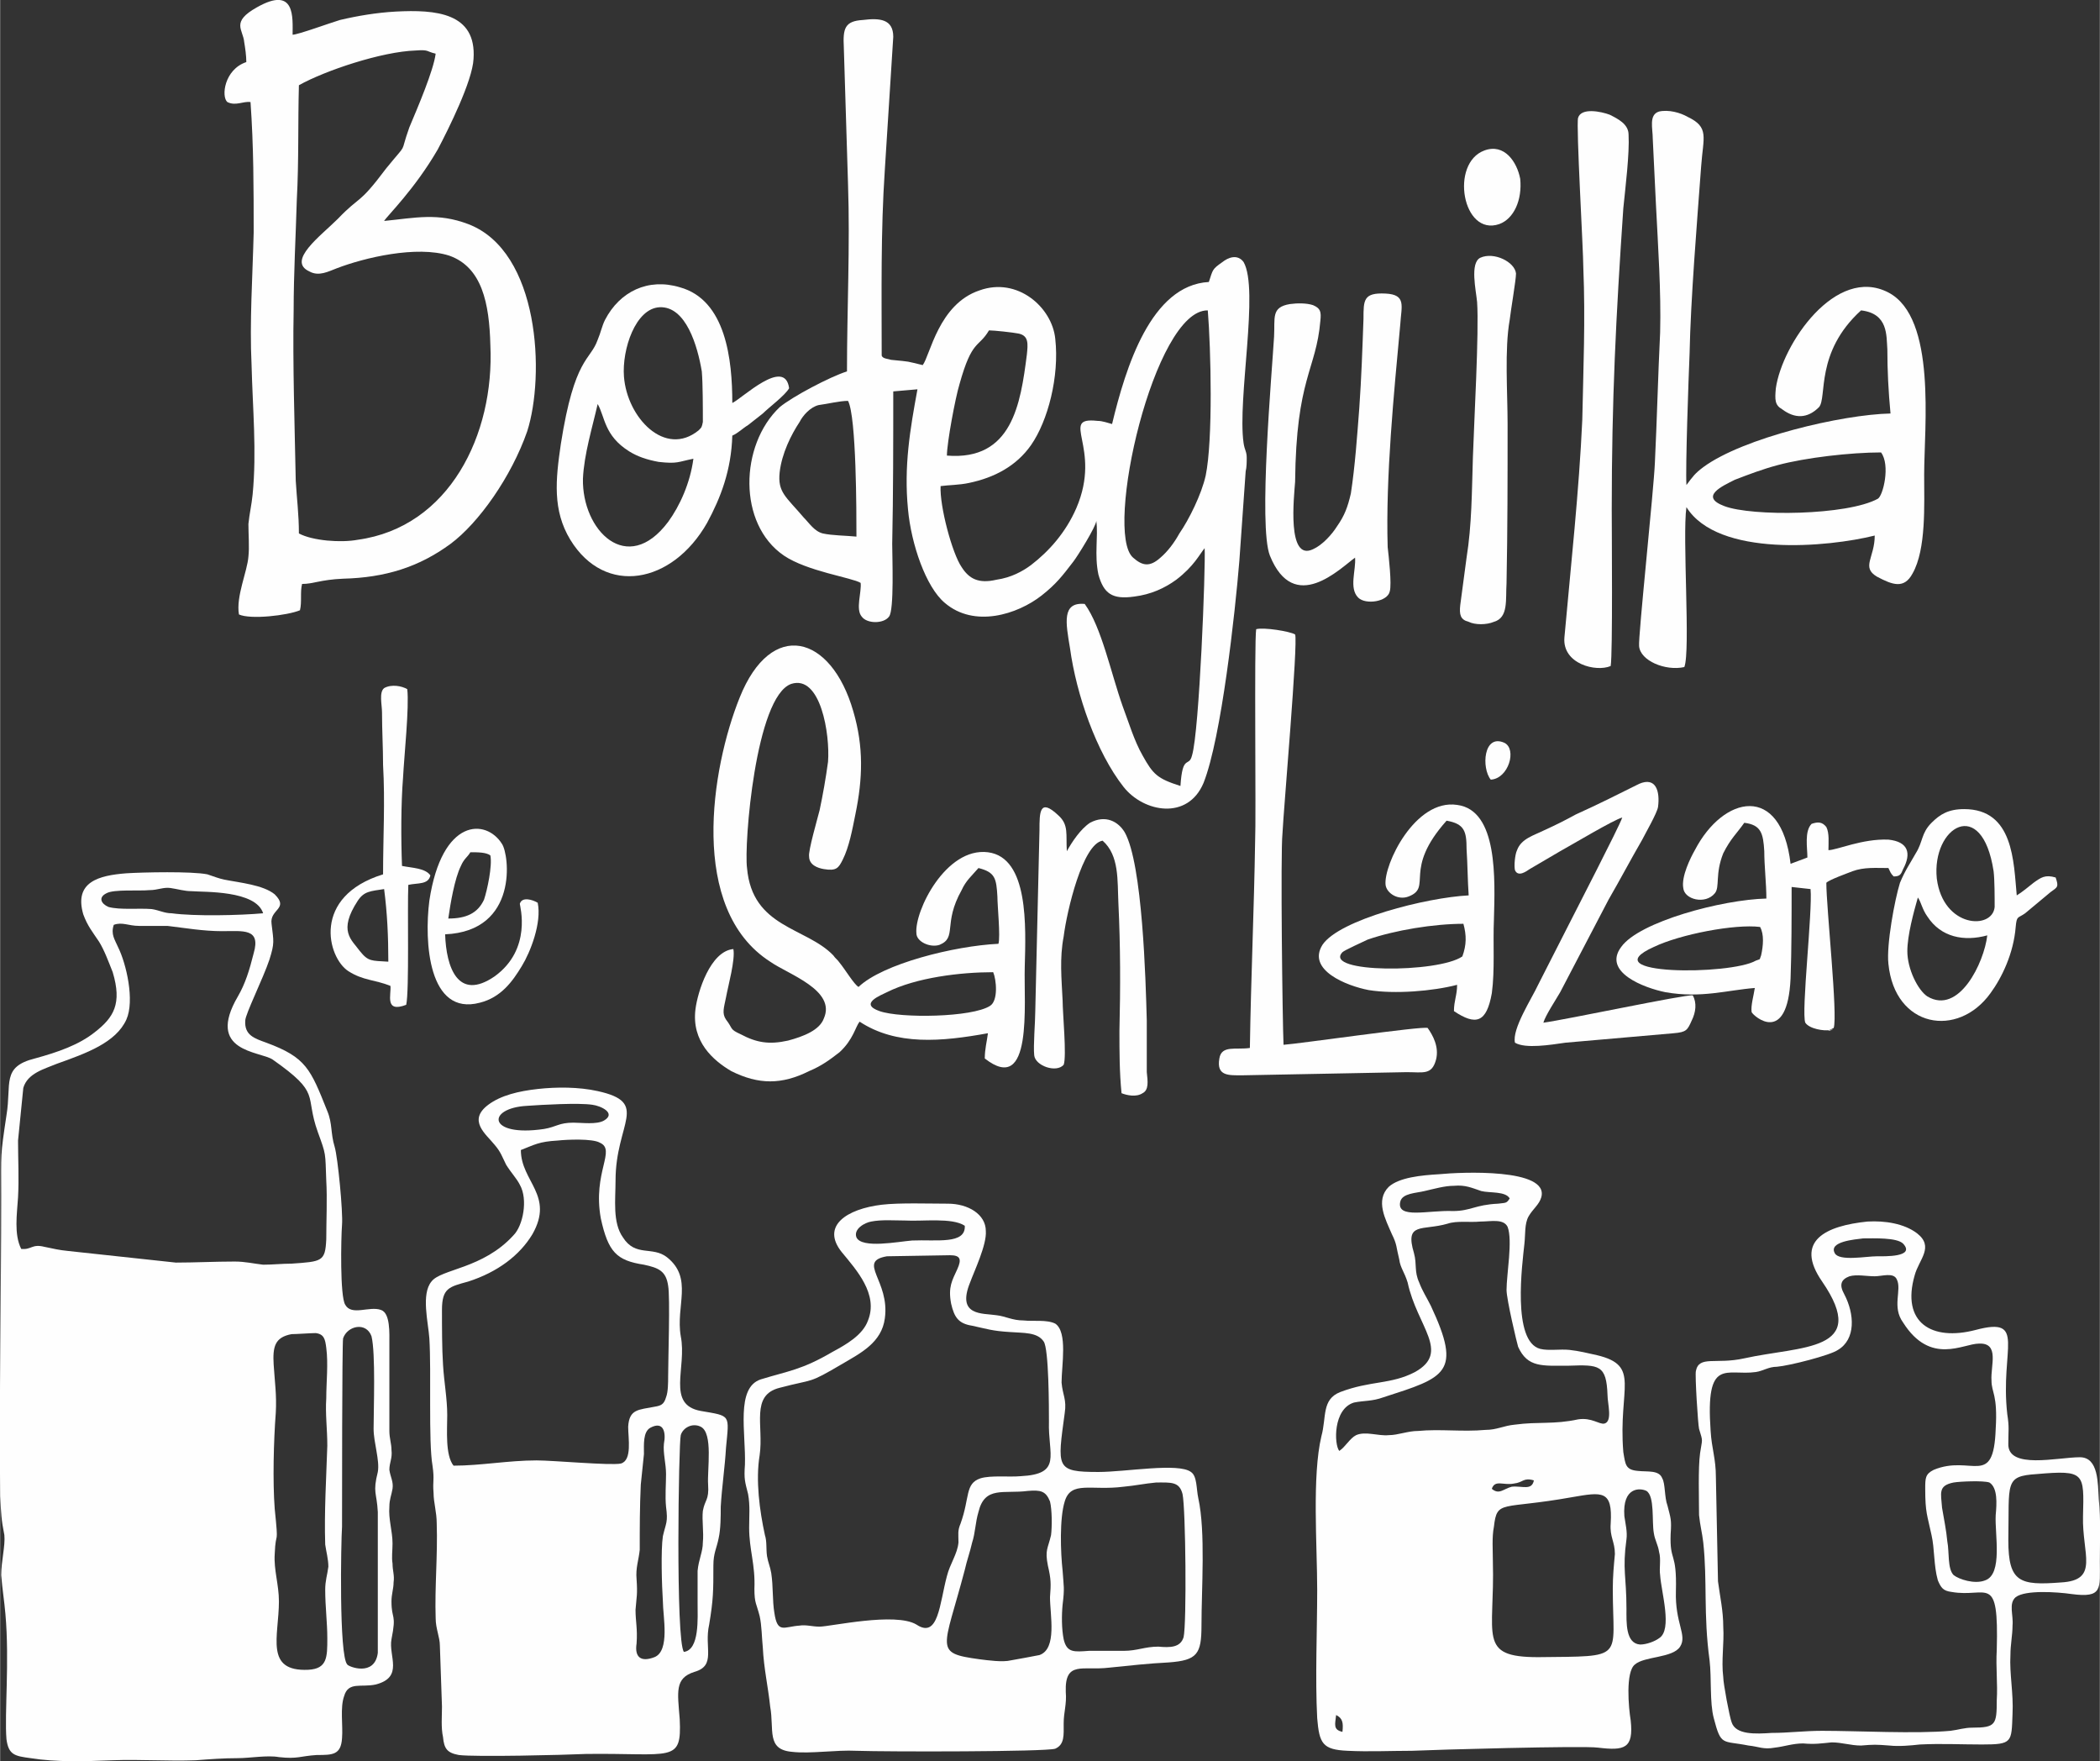
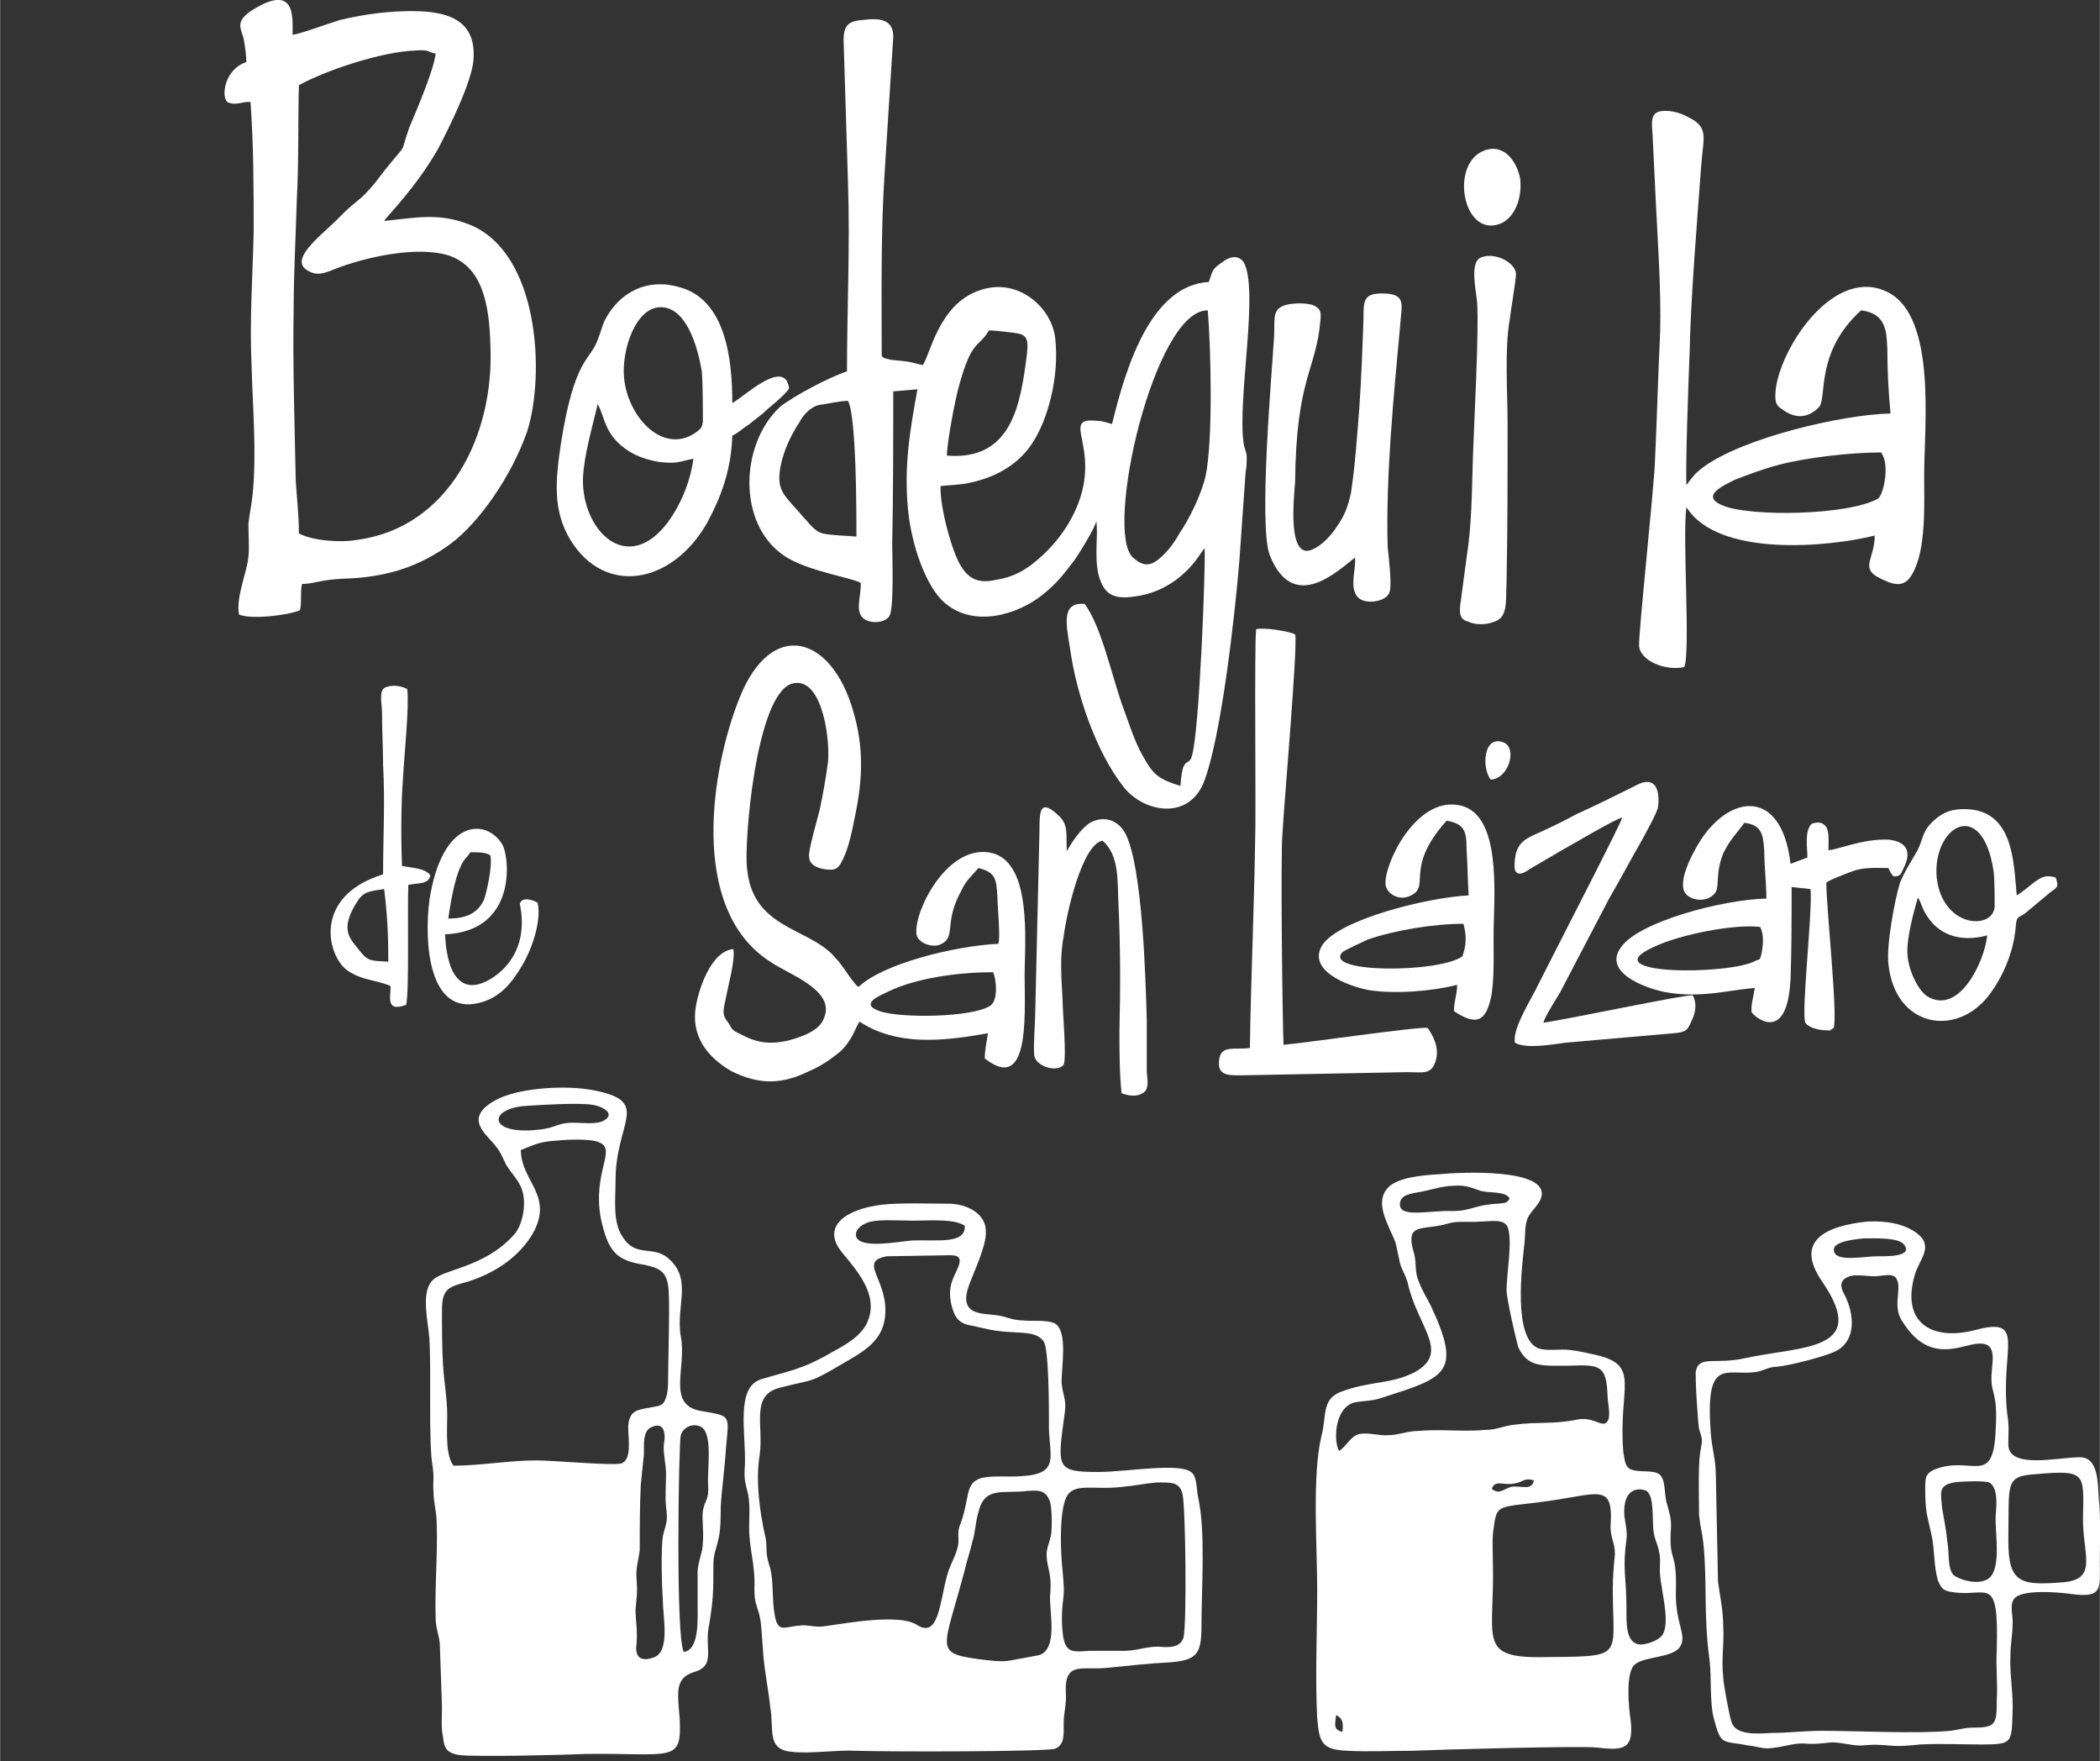
<svg xmlns="http://www.w3.org/2000/svg" xml:space="preserve" width="58.056mm" height="48.683mm" version="1.1" style="shape-rendering:geometricPrecision; text-rendering:geometricPrecision; image-rendering:optimizeQuality; fill-rule:evenodd; clip-rule:evenodd" viewBox="0 0 1996 1674">
  <rect x="0" y="0" width="1996" height="1674" fill="#333333" stroke="none" />
  <defs>
    <style type="text/css">
   
    .fil0 {fill:#FEFEFE}
   
  </style>
  </defs>
  <g id="Capa_x0020_1">
-     <path class="fil0" d="M359 1399c-5,20 -1,19 0,38l0 134c-3,23 -28,13 -29,11 -8,-8 -6,-117 -5,-131 0,-20 0,-174 1,-179 4,-12 22,-16 27,-2 4,16 2,69 2,88 0,13 6,30 4,41zm-99 -102c-1,-17 1,-26 17,-29 5,0 18,-1 23,-1 8,1 9,6 10,14 2,15 0,33 0,48 -1,15 1,29 1,45 -1,31 -3,63 -2,94 1,7 3,14 3,21 -1,8 -3,13 -3,22 0,16 2,31 2,46 0,18 0,29 -18,30 -42,2 -28,-32 -28,-65 0,-16 -5,-30 -4,-45 1,-25 4,-4 0,-43 -2,-26 -1,-65 1,-91 1,-17 -1,-30 -2,-46zm-152 -418c8,-3 14,1 24,1 10,0 18,0 27,0 17,2 34,5 52,5 20,0 37,-3 30,21 -4,16 -8,29 -15,41 -31,53 21,52 33,60 47,33 30,33 43,69 8,22 7,19 8,46 1,17 0,39 0,56 -1,21 -4,21 -33,23 -9,0 -18,1 -27,1 -9,-1 -17,-3 -27,-3 -19,0 -38,1 -56,1l-102 -11c-10,-1 -13,-2 -23,-4 -12,-3 -12,3 -22,2 -7,-14 -4,-33 -3,-49 1,-18 0,-36 0,-54l5 -50c4,-14 20,-18 32,-23 28,-10 56,-20 66,-42 8,-18 0,-53 -8,-69 -3,-7 -7,-12 -4,-21zm142 -11c-22,2 -65,3 -87,0 -7,0 -12,-3 -19,-4 -12,-1 -30,1 -41,-2 -7,-3 -10,-9 -2,-13 7,-4 31,-2 41,-3 8,0 13,-3 20,-2 7,1 13,3 20,3 12,1 61,-1 68,21zm-130 -38c-26,2 -50,8 -41,39 4,11 9,17 15,26 5,8 9,19 13,29 9,30 1,43 -17,57 -15,12 -35,19 -57,25 -32,8 -22,24 -27,54 -6,40 -5,35 -5,77 0,95 -2,191 -1,285 1,17 1,22 4,37 1,10 -3,25 -3,38 1,13 3,25 4,37 4,45 -1,95 1,119 2,15 8,16 23,18 25,4 52,3 78,2 26,-1 52,1 79,0 13,-1 26,-2 40,-2 11,0 28,-3 39,-1 18,2 20,-1 36,-2 15,0 23,0 24,-16 1,-12 -2,-29 2,-40 4,-14 16,-8 30,-11 27,-7 12,-27 15,-43 5,-25 0,-18 0,-36 0,-7 2,-12 2,-18 1,-7 -1,-11 -1,-18 -1,-6 0,-12 0,-19 0,-12 -4,-23 -3,-35 0,-7 2,-11 3,-17 1,-7 -2,-11 -3,-18 0,-7 3,-11 2,-19 0,-6 -2,-11 -2,-18l0 -82c0,-11 1,-30 -8,-33 -11,-4 -28,6 -34,-5 -5,-8 -4,-63 -3,-76 1,-12 -4,-64 -7,-74 -4,-13 -2,-22 -7,-34 -16,-40 -20,-51 -58,-65 -11,-4 -21,-7 -20,-21 0,-6 17,-40 23,-58 5,-16 4,-17 2,-34 -2,-14 17,-14 3,-28 -11,-9 -33,-11 -48,-14 -5,-1 -10,-3 -16,-5 -15,-3 -61,-2 -77,-1z" />
    <path class="fil0" d="M1270 1630c6,3 7,7 6,16 -9,-2 -7,-7 -6,-16zm261 -182c-1,13 4,17 4,29 -1,11 -2,21 -2,33 0,68 13,64 -71,65 -58,0 -41,-20 -43,-91 0,-11 -1,-23 1,-33 3,-26 7,-16 74,-28 29,-5 39,-7 37,25zm13 -7c-2,-28 15,-27 21,-24 8,5 5,29 7,40 1,7 4,11 5,18 2,7 0,15 1,22 1,16 12,52 -1,60 -4,3 -12,6 -18,6 -14,-1 -13,-21 -13,-34 0,-31 -4,-37 0,-66 1,-7 -1,-15 -2,-22zm-126 -26c3,-9 11,-3 21,-5 9,-1 9,-6 19,-3 -2,10 -11,5 -21,6 -8,2 -12,8 -19,2zm-145 -36c-5,-6 -6,-40 14,-46 10,-2 17,-1 28,-5 59,-19 75,-23 45,-87 -4,-8 -8,-14 -11,-22 -5,-11 -2,-17 -5,-28 -9,-30 8,-21 32,-28 9,-3 21,-1 31,-2 10,0 22,-3 26,5 5,13 -1,45 -1,60 0,9 10,51 11,54 9,20 23,18 48,18 29,-1 36,-1 37,28 0,8 5,25 -3,27 -5,1 -12,-6 -25,-4 -23,5 -38,2 -60,5 -11,1 -17,5 -28,5 -22,2 -43,-1 -64,1 -10,0 -19,4 -28,4 -10,1 -22,-4 -31,0 -6,3 -10,11 -16,15zm162 -240c-3,5 -4,4 -11,5 -22,1 -26,7 -43,7 -23,-1 -54,8 -50,-9 2,-8 15,-8 23,-10 9,-2 19,-5 28,-5 11,-1 17,2 26,5 8,2 23,0 27,7zm-67 -23c-17,1 -38,3 -48,12 -13,13 -3,31 3,45 5,10 4,12 7,24 1,8 5,12 8,22 9,42 41,66 7,85 -23,12 -42,8 -71,19 -18,7 -13,24 -18,42 -9,38 -4,104 -4,146 0,38 -2,84 0,122 2,24 5,30 29,31 20,1 41,0 61,0 21,-1 163,-5 177,-3 25,3 34,1 31,-26 -2,-12 -5,-46 4,-53 9,-8 36,-6 43,-17 7,-11 -5,-22 -4,-53 1,-38 -6,-27 -5,-54 1,-14 0,-15 -3,-27 -3,-8 -2,-21 -5,-26 -3,-8 -14,-6 -23,-7 -12,-1 -12,-6 -14,-18 -5,-61 17,-82 -25,-92 -9,-2 -17,-4 -26,-5 -9,-1 -20,1 -28,-1 -27,-7 -17,-81 -15,-100 1,-9 0,-19 4,-26 4,-7 10,-11 12,-18 8,-28 -77,-24 -97,-22z" />
    <path class="fil0" d="M814 510c-10,-1 -23,-1 -32,-3 -8,-2 -13,-10 -18,-15 -17,-20 -25,-24 -23,-43 2,-18 11,-36 19,-48 3,-6 10,-14 18,-16 8,-1 20,-4 28,-4 8,15 8,106 8,129zm334 -215c3,37 5,123 -2,157 -4,18 -16,42 -25,55 -5,9 -11,17 -18,23 -10,9 -17,8 -26,0 -28,-24 20,-236 71,-235zm-248 138c0,-12 8,-55 12,-68 12,-43 18,-34 28,-51 5,0 23,2 28,3 10,2 9,10 8,20 -6,47 -14,101 -76,96zm-95 -80c-16,5 -52,24 -64,34 -38,36 -40,111 4,141 22,15 65,21 73,26 1,9 -5,25 1,32 5,7 21,7 26,0 5,-6 3,-57 3,-69 1,-48 1,-97 1,-145l23 -2c-7,38 -13,73 -9,114 3,33 17,74 35,89 28,24 69,11 92,-7 14,-11 20,-19 30,-32 4,-5 22,-34 22,-39 2,15 -2,32 2,51 5,18 13,24 34,21 16,-2 29,-8 40,-16 17,-13 22,-24 27,-30 1,18 -5,174 -12,197 -3,12 -9,-2 -11,29 -22,-7 -26,-11 -36,-29 -8,-14 -13,-31 -19,-47 -11,-31 -20,-75 -36,-97 -22,-2 -18,18 -14,42 6,44 25,99 51,132 19,24 61,32 76,-4 17,-43 30,-162 34,-211l6 -85c1,-4 1,-9 1,-13 0,-6 -2,-7 -3,-14 -6,-42 15,-146 0,-172 -6,-8 -15,-4 -20,0 -10,7 -9,7 -13,19 -55,3 -79,81 -92,135 -4,-1 -9,-3 -14,-3 -37,-4 5,25 -20,83 -10,23 -26,41 -43,54 -8,6 -19,12 -33,14 -17,4 -26,-1 -33,-12 -9,-13 -21,-58 -20,-77 7,-1 18,-1 27,-3 24,-5 45,-16 59,-36 16,-23 27,-65 23,-101 -3,-30 -36,-59 -72,-46 -39,13 -47,62 -54,71 -17,-4 -10,-3 -30,-5 -3,-1 -8,-1 -9,-4 0,-59 -1,-118 3,-177l8 -126c0,-17 -13,-18 -29,-16 -17,1 -19,8 -18,26l4 130c2,59 -1,119 -1,178z" />
    <path class="fil0" d="M650 1570c-8,-10 -5,-199 -3,-206 2,-7 11,-12 19,-8 12,6 6,41 7,55 1,15 -3,14 -5,25 -1,9 1,20 0,30 0,9 -4,16 -5,27 0,10 0,20 0,30 0,15 2,45 -13,47zm-32 -213c13,-7 15,5 13,15 -1,9 2,19 2,29 0,10 -1,21 0,31 2,15 0,15 -3,28 -2,13 -1,47 0,62 0,14 7,47 -8,53 -13,5 -19,0 -17,-13 1,-14 -1,-21 -1,-32 1,-13 2,-14 1,-29 -1,-11 2,-18 3,-28 0,-21 0,-41 1,-62 1,-9 2,-19 3,-29 0,-9 -1,-21 6,-25zm15 -29c-2,7 -5,8 -11,9 -15,3 -24,2 -25,19 0,11 4,32 -7,35 -10,2 -64,-3 -80,-3 -27,0 -53,5 -79,5 -8,-10 -6,-34 -6,-48 0,-16 -3,-31 -4,-48 -1,-15 -1,-36 -1,-52 0,-21 7,-22 25,-27 28,-9 49,-25 61,-45 21,-37 -11,-50 -11,-80 13,-5 17,-8 35,-9 9,-1 33,-2 40,2 16,7 -7,28 1,72 7,32 15,40 41,44 14,3 21,6 23,20 2,11 0,70 0,86 0,6 0,15 -2,20zm-132 -277c14,-1 49,-3 62,-1 8,1 23,8 11,15 -7,4 -21,2 -29,2 -14,0 -16,4 -28,6 -54,8 -55,-20 -16,-22zm10 -16c-18,2 -35,6 -47,15 -20,15 -2,28 6,38 6,7 7,11 11,19 5,8 10,13 13,19 8,14 3,39 -6,48 -29,32 -69,32 -78,44 -10,12 -3,39 -2,54 2,32 -1,98 3,121 2,14 0,14 1,26 0,9 3,18 3,29 1,30 -2,61 -1,90 0,10 4,18 4,26l2 58c0,9 -1,20 1,29 1,11 4,15 15,17 16,2 99,0 121,-1 82,-1 91,9 89,-33 -2,-26 -5,-39 14,-45 21,-6 9,-23 14,-45 4,-24 4,-32 4,-56 0,-12 3,-16 5,-26 2,-9 2,-21 2,-30 1,-18 4,-38 5,-56 3,-32 5,-30 -24,-35 -33,-6 -13,-41 -19,-71 -5,-29 12,-55 -13,-75 -14,-11 -30,0 -42,-19 -10,-14 -7,-36 -7,-54 0,-55 33,-74 -17,-85 -18,-4 -39,-4 -57,-2z" />
    <path class="fil0" d="M284 507c0,-18 -2,-33 -3,-50 -1,-51 -3,-113 -2,-162 0,-35 2,-70 3,-105 2,-37 1,-73 2,-109 25,-14 79,-32 111,-33 13,-1 10,1 19,3 -2,16 -17,51 -25,70 -10,28 0,12 -22,39 -27,36 -24,25 -46,48 -16,16 -49,40 -27,50 9,5 18,0 26,-3 26,-10 76,-22 107,-12 31,11 38,45 39,85 4,85 -39,173 -126,185 -16,3 -43,1 -56,-6zm-50 -448c-21,7 -24,33 -18,38 8,4 15,-1 22,0 3,42 3,83 3,124 -1,41 -4,85 -2,126 1,41 5,82 1,123 -1,10 -3,18 -4,28 0,10 1,22 0,31 -1,14 -12,38 -9,55 11,5 46,1 58,-4 2,-8 0,-17 2,-25 11,0 17,-4 39,-5 40,-1 72,-11 102,-33 27,-20 58,-64 73,-107 17,-53 12,-171 -56,-197 -29,-11 -50,-6 -80,-3 3,-5 29,-30 51,-68 10,-19 33,-65 34,-86 3,-44 -36,-47 -74,-45 -18,1 -36,4 -53,8 -10,3 -40,14 -45,14 0,-16 3,-47 -34,-26 -25,14 -13,21 -12,33 1,6 2,13 2,19z" />
    <path class="fil0" d="M1010 1493c-2,-18 -3,-50 2,-66 6,-20 25,-10 56,-14 11,-1 20,-3 31,-4 14,0 22,-1 25,11 3,14 4,123 1,136 -3,10 -13,10 -24,9 -13,0 -20,4 -33,4 -12,0 -22,0 -33,0 -14,1 -21,2 -24,-11 -2,-10 -2,-23 -1,-33 2,-16 1,-17 0,-32zm-11 -34c-3,13 -6,14 -3,29 3,13 3,17 2,30 0,17 7,49 -10,55 -5,1 -21,4 -27,5 -8,2 -22,0 -30,-1 -44,-6 -34,-9 -14,-85 2,-9 5,-17 7,-26 3,-9 3,-19 6,-29 6,-25 24,-17 47,-20 12,-1 17,0 21,10 2,8 2,24 1,32zm-89 -253c-5,11 -9,17 -6,33 3,13 7,19 20,21 14,3 19,5 36,6 13,1 26,0 32,9 5,7 5,64 5,76 -1,32 13,50 -27,52 -11,1 -28,-1 -38,2 -15,5 -10,18 -19,43 -3,7 -2,10 -2,18 -1,11 -8,20 -11,32 -7,26 -8,60 -29,46 -20,-12 -82,2 -92,2 -7,0 -13,-2 -19,-1 -15,1 -21,8 -24,-12 -2,-12 -1,-25 -3,-38 -1,-6 -3,-10 -4,-16 -1,-7 0,-14 -2,-20 -5,-23 -9,-52 -5,-76 4,-28 -9,-57 19,-64 34,-9 26,-3 60,-23 17,-10 37,-20 40,-43 5,-36 -27,-54 2,-59l60 -1c10,0 11,4 7,13zm7 -41c1,18 -27,13 -50,14 -13,1 -48,8 -53,-3 -3,-8 8,-14 14,-15 10,-2 22,-1 32,-1 17,1 45,-3 57,5zm-79 -20c-33,4 -58,20 -38,45 14,17 35,40 25,65 -5,14 -21,23 -34,30 -29,17 -42,18 -68,26 -24,8 -14,51 -15,81 -1,14 0,16 3,28 2,11 1,21 1,32 0,21 6,35 5,58 0,14 2,14 5,26 2,9 2,20 3,30 1,20 5,37 7,56 4,22 -4,41 21,43 17,2 42,-2 61,-1 30,1 180,1 189,-2 9,-4 8,-13 8,-24 0,-11 3,-18 2,-30 -1,-30 16,-20 41,-23 20,-2 37,-4 57,-5 27,-2 31,-8 31,-35 0,-35 4,-89 -3,-121 -2,-9 -1,-21 -7,-25 -12,-9 -62,0 -88,0 -41,0 -39,-4 -32,-56 2,-13 -2,-17 -3,-29 0,-16 6,-48 -6,-56 -8,-4 -21,-2 -30,-3 -11,0 -17,-4 -26,-5 -13,-2 -38,1 -25,-31 4,-11 16,-36 15,-49 0,-16 -17,-26 -36,-26 -18,0 -46,-1 -63,1z" />
    <path class="fil0" d="M1788 430c9,12 2,41 -3,44 -29,16 -120,17 -146,7 -24,-9 -2,-19 10,-25 13,-5 26,-10 41,-14 26,-7 69,-12 98,-12zm-187 204c6,-15 -2,-124 2,-152 30,48 135,38 179,27 0,21 -13,30 2,39 15,8 26,12 34,-3 13,-23 11,-65 11,-94 0,-45 12,-149 -34,-173 -50,-26 -101,49 -107,91 -1,11 -1,16 6,20 12,9 24,9 35,-2 8,-9 -4,-52 40,-92 26,3 24,24 25,37 0,20 1,40 3,61 -46,1 -140,23 -178,51 -8,6 -10,9 -16,17 -1,-17 2,-101 3,-125 1,-51 7,-124 11,-178 2,-28 8,-37 -13,-47 -7,-4 -18,-7 -27,-5 -10,3 -6,16 -6,26 1,21 2,41 3,62 2,40 5,83 4,122 -2,41 -3,83 -5,124 -1,25 -16,166 -15,174 1,14 25,24 43,20z" />
    <path class="fil0" d="M944 924c3,7 5,27 -3,32 -17,11 -85,12 -105,5 -20,-7 1,-15 7,-18 28,-14 70,-19 101,-19zm-247 -22c-22,2 -34,41 -36,57 -4,31 17,49 34,59 26,13 48,13 74,0 12,-5 20,-11 29,-18 13,-12 15,-24 19,-29 35,23 78,19 122,11 -1,8 -3,15 -3,24 46,36 37,-52 38,-87 1,-38 4,-104 -35,-109 -40,-5 -70,56 -68,77 0,8 13,14 22,11 17,-7 3,-20 21,-52 4,-9 10,-14 16,-21 16,4 17,10 18,27 0,9 3,38 1,45 -42,2 -110,19 -133,41 -4,-2 -13,-17 -18,-23 -2,-3 -4,-4 -6,-7 -26,-27 -77,-26 -82,-83 -3,-22 8,-163 42,-175 28,-9 37,48 35,74 -2,15 -5,32 -8,46 -2,8 -11,39 -10,44 0,8 8,11 14,12 12,2 14,-1 18,-9 6,-12 9,-28 12,-43 7,-34 8,-64 -2,-98 -21,-73 -78,-88 -108,-13 -27,67 -49,201 29,251 17,12 63,27 51,54 -4,11 -19,17 -34,21 -18,4 -30,2 -45,-6 -11,-5 -7,-5 -14,-14 -4,-6 -2,-11 0,-21 2,-11 9,-36 7,-46z" />
    <path class="fil0" d="M1857 1409c6,-1 28,-2 34,0 8,5 7,20 6,31 -1,18 7,56 -10,62 -10,4 -25,-1 -30,-5 -6,-6 -4,-22 -6,-32 -1,-11 -3,-20 -5,-32 -1,-14 -4,-21 11,-24zm79 -8c46,-4 45,-1 44,40 -1,36 16,61 -21,63 -39,3 -50,0 -50,-40 1,-55 -4,-61 27,-63zm-310 -41c-5,-71 15,-52 43,-56 7,-1 12,-5 20,-5 12,-1 51,-11 58,-16 17,-10 16,-34 6,-53 -5,-9 -3,-14 5,-17 7,-2 16,0 24,0 7,0 18,-4 21,3 5,10 -5,26 6,41 26,41 57,20 72,20 20,-1 11,21 12,35 0,12 6,13 4,46 -2,57 -23,24 -59,39 -8,4 -8,8 -8,18 0,23 2,25 6,44 3,13 2,29 6,43 3,7 5,10 13,11 34,6 45,-19 43,55 -1,17 1,32 0,48 0,23 -1,26 -23,26 -8,0 -13,2 -21,3 -33,3 -88,0 -122,0 -17,0 -32,2 -48,2 -15,1 -34,2 -38,-10 -2,-5 -8,-37 -8,-43 -2,-16 1,-32 0,-48 0,-15 -3,-28 -5,-43l-2 -99c0,-18 -4,-27 -5,-44zm145 -183c10,0 32,-1 38,5 12,13 -18,12 -25,12 -10,0 -36,5 -40,-3 -6,-11 19,-13 27,-14zm4 -16c-39,4 -70,18 -43,57 46,67 -20,61 -74,73 -27,6 -43,-3 -46,12 -1,4 2,51 3,55 4,13 3,9 1,23 -2,14 -1,44 -1,59 1,10 3,17 4,26 4,37 0,68 6,112 2,17 0,40 4,55 7,27 8,21 33,26 10,1 14,4 25,2 9,-1 17,-4 27,-4 11,1 17,0 27,-1 10,0 18,3 28,3 12,-1 14,-1 27,0 9,1 20,0 29,-1 21,-1 38,0 59,0 29,0 28,-2 29,-29 1,-20 -3,-38 -2,-56 0,-10 2,-19 2,-28 1,-10 -4,-21 3,-27 9,-7 39,-5 53,-3 30,4 27,-5 27,-31 0,-20 1,-39 -1,-59 -1,-15 0,-40 -18,-40 -21,0 -69,12 -68,-13 0,-13 1,-15 -1,-28 -7,-62 19,-93 -30,-80 -42,11 -71,-7 -58,-52 4,-15 19,-27 2,-40 -12,-9 -30,-12 -47,-11z" />
    <path class="fil0" d="M568 384c7,12 6,30 30,45 8,5 17,8 28,10 18,2 18,0 33,-3 -3,23 -13,45 -24,60 -39,52 -82,8 -81,-41 1,-23 9,-49 14,-71zm25 -26c-2,-26 11,-65 34,-66 25,-1 36,37 40,61 1,12 1,35 1,48 -1,5 -1,5 -4,8 -32,26 -68,-12 -71,-51zm103 56c5,-2 10,-7 15,-10 5,-4 9,-7 14,-11 6,-6 21,-17 25,-24 -4,-30 -45,10 -54,14 0,-41 -6,-98 -50,-110 -30,-9 -57,4 -71,31 -3,6 -4,12 -7,19 -7,20 -22,16 -35,99 -5,34 -8,63 9,91 33,54 97,42 130,-16 13,-24 23,-50 24,-83z" />
    <path class="fil0" d="M1673 881c4,7 3,18 1,27 -2,5 0,3 -5,5 -24,14 -157,14 -97,-13 25,-12 77,-22 101,-19zm-15 -99c16,2 18,10 19,27 0,14 2,31 2,45 -42,1 -121,22 -138,46 -18,24 22,39 42,43 34,6 59,-2 85,-4 -1,7 -4,17 -3,23 2,4 34,32 37,-32 1,-27 1,-59 1,-87l18 2c2,21 -9,117 -5,127 4,6 18,8 23,7 10,-2 -8,3 2,-1l2 -1c4,-12 -7,-114 -7,-138 3,-3 20,-9 25,-11 11,-4 22,-3 34,-3 2,4 2,5 5,8 6,0 7,-2 9,-7 8,-15 5,-26 -14,-28 -25,-1 -49,10 -57,10 0,-7 1,-16 -2,-22 -4,-5 -8,-5 -14,-3 -7,7 -4,23 -4,32l-16 6c-9,-77 -64,-65 -91,-13 -4,7 -13,25 -11,36 1,11 21,16 30,5 5,-6 0,-18 8,-38 7,-14 13,-19 20,-29z" />
    <path class="fil0" d="M1288 530c1,12 -6,29 3,38 7,7 28,4 30,-6 2,-7 -1,-33 -2,-42 -2,-67 6,-147 12,-212 1,-17 6,-28 -14,-29 -21,-1 -21,6 -21,24 -1,28 -2,57 -4,85 -2,26 -4,55 -8,81 -3,13 -6,21 -13,31 -5,8 -14,18 -23,22 -25,12 -18,-50 -17,-64 1,-99 20,-106 24,-153 1,-9 0,-12 -7,-15 -6,-2 -15,-2 -22,-1 -18,3 -14,13 -15,31 -2,34 -15,180 -4,208 23,57 67,12 81,2z" />
-     <path class="fil0" d="M1531 633c2,-12 1,-127 1,-149 0,-104 4,-183 11,-286 2,-20 6,-52 5,-70 0,-10 -10,-15 -18,-19 -8,-3 -27,-7 -30,3 -2,7 5,126 5,143 2,49 0,95 -1,144 -3,67 -11,140 -17,207 -2,25 30,33 44,27z" />
+     <path class="fil0" d="M1531 633z" />
    <path class="fil0" d="M1188 996c-13,2 -27,-3 -29,10 -3,17 9,16 22,16l156 -3c16,0 24,3 28,-12 3,-12 -3,-23 -8,-30 -5,-2 -122,15 -137,16 -1,-22 -3,-182 -1,-201 1,-22 15,-182 12,-189 -5,-3 -30,-7 -37,-5 -2,12 0,180 -1,201 -1,66 -4,131 -5,197z" />
    <path class="fil0" d="M1390 909c-23,16 -133,16 -114,-4 2,-2 20,-10 24,-12 26,-9 63,-15 91,-15 3,11 3,20 -1,31zm-15 -129c17,3 19,10 19,27 1,15 1,30 2,44 -40,2 -123,23 -139,47 -15,24 23,39 44,43 25,4 61,1 84,-5 0,10 -3,15 -3,25 21,14 31,11 36,-17 3,-22 1,-48 2,-70 1,-38 4,-104 -35,-109 -40,-6 -70,57 -68,76 1,8 12,15 22,11 23,-9 -6,-25 36,-72z" />
    <path class="fil0" d="M1011 1012c3,-8 -1,-49 -1,-61 -1,-21 -3,-40 1,-61 3,-24 18,-88 37,-91 16,14 14,38 15,59 2,42 2,80 1,122 0,19 0,39 2,59 5,2 14,4 20,0 6,-3 5,-11 4,-20 0,-16 0,-32 0,-49 -1,-38 -4,-149 -21,-179 -6,-10 -18,-17 -33,-9 -9,6 -17,18 -22,27 -1,-16 2,-25 -8,-34 -18,-17 -18,-3 -18,14l-4 172c0,10 -2,33 -1,42 1,10 21,17 28,9z" />
    <path class="fil0" d="M1542 777c-3,9 -45,90 -53,106 -9,18 -18,35 -27,53 -6,13 -25,42 -22,55 10,6 34,2 48,0l103 -9c12,-1 13,-3 17,-12 4,-8 5,-17 1,-24 -7,-1 -120,23 -142,26 2,-7 12,-22 16,-29l46 -88c11,-19 21,-38 32,-57 3,-6 14,-25 15,-31 2,-15 -2,-29 -18,-22 -20,10 -40,20 -60,29 -11,6 -19,10 -30,15 -10,5 -22,8 -26,19 -2,4 -3,15 -2,19 3,7 11,1 14,-1 10,-6 19,-11 29,-17 11,-6 51,-30 59,-32z" />
    <path class="fil0" d="M1823 853c3,4 4,11 9,18 13,20 35,24 57,18 -3,26 -27,76 -57,58 -9,-6 -19,-26 -19,-43 0,-15 6,-37 10,-51zm18 -18c-5,-49 43,-79 54,-7 1,8 1,25 1,34 -2,22 -49,20 -55,-27zm113 -1c-10,-3 -14,0 -21,5 -5,4 -11,9 -16,12 -3,-32 -3,-82 -50,-82 -15,0 -23,5 -31,13 -10,10 -8,18 -15,29 -5,9 -10,16 -15,28 -5,16 -13,59 -11,77 6,61 66,71 97,28 11,-15 22,-38 24,-63 1,-11 2,-8 9,-13l24 -20c7,-5 8,-5 5,-14z" />
    <path class="fil0" d="M1407 245c-10,5 -4,31 -3,42 2,28 -3,116 -4,148 -1,32 -1,64 -6,95 -2,15 -4,30 -6,45 -1,9 0,14 8,16 6,3 17,3 24,0 14,-4 11,-21 12,-37 1,-52 1,-99 1,-151 0,-30 -3,-71 2,-99 1,-9 6,-38 6,-44 -1,-11 -21,-21 -34,-15z" />
    <path class="fil0" d="M369 914c-16,-1 -19,0 -27,-10 -8,-11 -21,-19 -2,-48 6,-9 12,-9 25,-11 3,23 4,45 4,69zm-5 -83c-68,21 -53,79 -33,92 14,9 25,8 40,14 1,8 -6,26 15,18 3,-13 1,-93 2,-114 9,-2 19,0 21,-9 -5,-7 -17,-7 -27,-9 -1,-26 -1,-59 1,-84 1,-20 6,-67 4,-84 -5,-3 -15,-5 -22,-1 -5,4 -2,16 -2,23 0,17 1,34 1,50 2,35 0,69 0,104z" />
    <path class="fil0" d="M426 873c2,-14 6,-38 12,-50 3,-7 6,-8 9,-13 7,0 15,0 19,3 2,10 -3,33 -6,42 -6,13 -17,18 -34,18zm85 -15c-5,-3 -15,-6 -17,1 0,2 12,43 -24,69 -35,24 -46,-9 -47,-40 70,-3 61,-76 54,-86 -15,-24 -57,-25 -69,54 -5,39 -1,110 48,97 20,-5 31,-20 40,-35 8,-13 19,-41 15,-60z" />
    <path class="fil0" d="M1411 143c-33,12 -21,82 14,70 14,-5 22,-23 20,-43 -3,-16 -15,-34 -34,-27z" />
    <path class="fil0" d="M1417 741c17,-1 25,-29 13,-35 -20,-9 -22,24 -13,35z" />
  </g>
</svg>